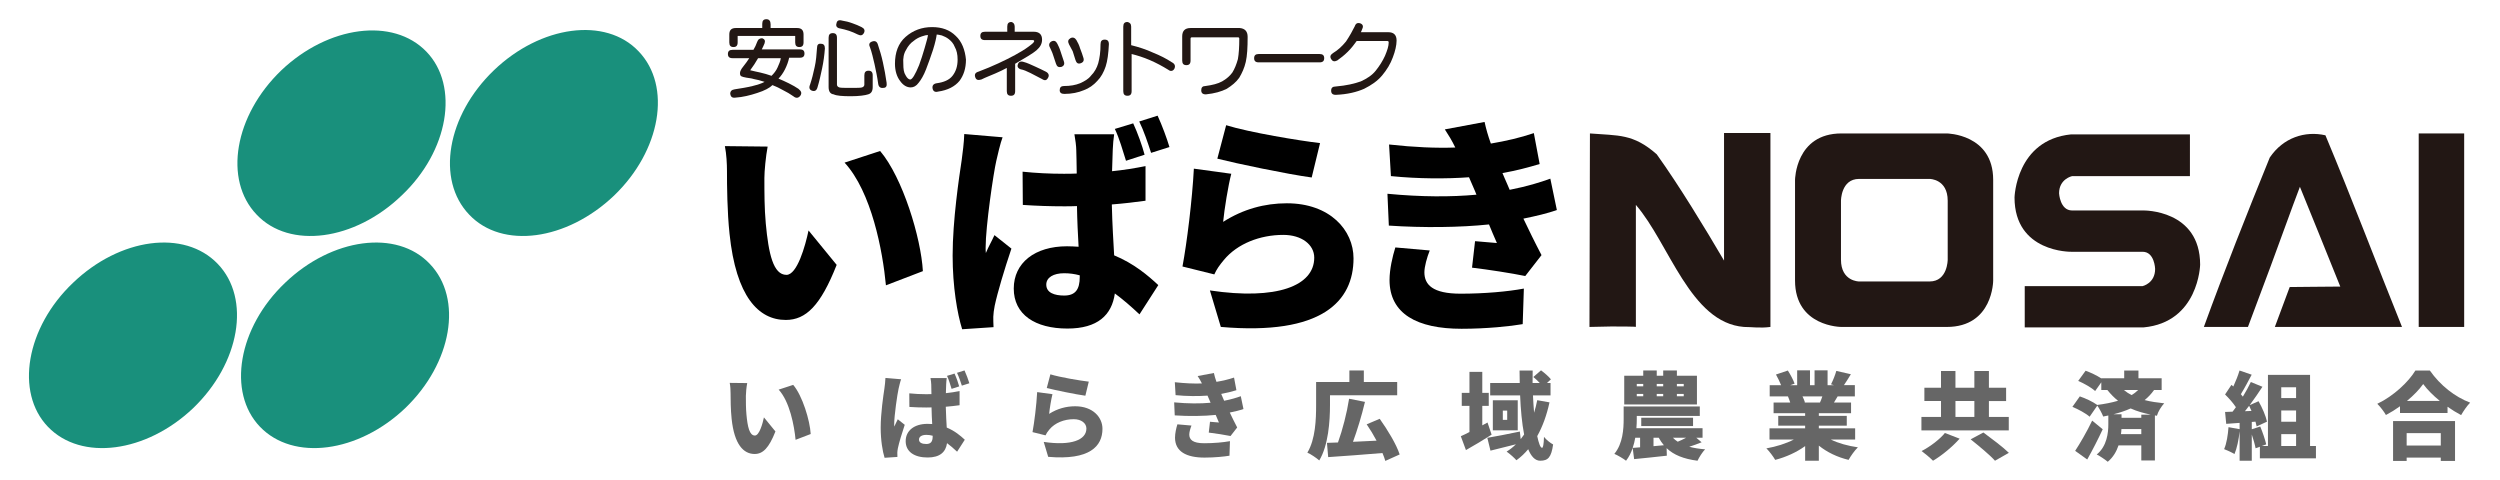
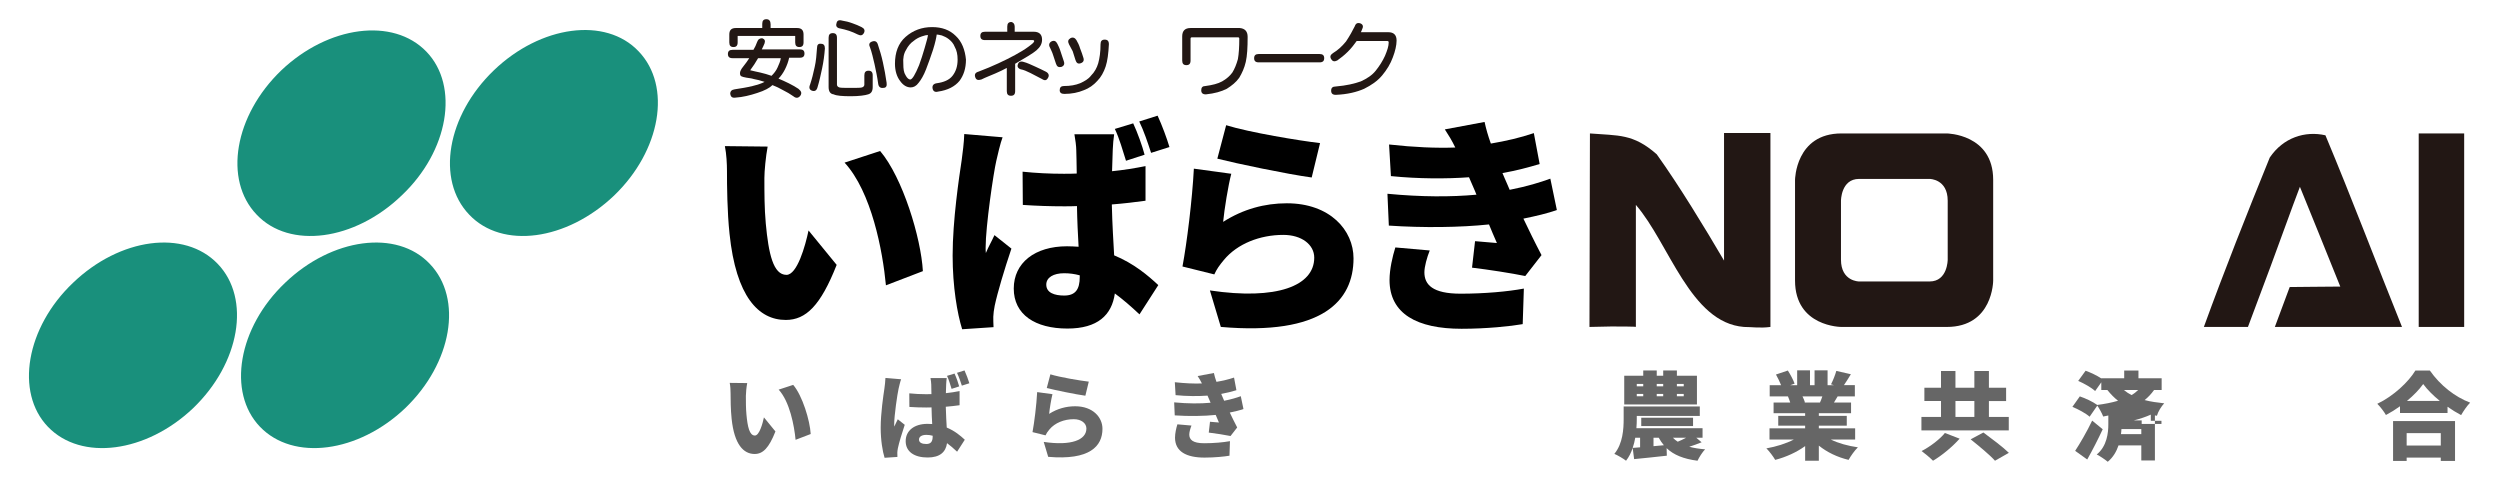
<svg xmlns="http://www.w3.org/2000/svg" version="1.1" id="レイヤー_1" x="0px" y="0px" width="781px" height="150px" viewBox="0 0 781 150" enable-background="new 0 0 781 150" xml:space="preserve">
  <g id="ol">
    <g>
      <path fill="#19907C" d="M191.816,61.119c14.642-14.062,18.12-34.212,7.683-45.084c-10.292-10.872-30.587-8.118-45.229,5.943    s-18.121,34.212-7.684,45.084C156.878,77.935,177.029,75.181,191.816,61.119" />
      <path fill="#19907C" d="M125.421,61.119c14.787-13.917,18.121-34.212,7.828-44.939c-10.438-10.872-30.732-8.117-45.374,5.799    C73.234,36.04,69.754,56.19,80.193,67.063C90.485,77.935,110.78,75.181,125.421,61.119" />
      <path fill="#19907C" d="M126.581,127.514c14.642-14.062,18.121-34.212,7.684-45.084c-10.292-10.872-30.588-8.118-45.229,5.943    c-14.642,13.917-18.121,34.212-7.828,44.938C91.645,144.186,111.94,141.431,126.581,127.514" />
      <path fill="#19907C" d="M60.332,127.514c14.642-14.062,18.121-34.212,7.684-45.084s-30.588-8.118-45.229,5.943    c-14.642,13.917-18.121,34.212-7.829,44.938C25.396,144.186,45.691,141.431,60.332,127.514" />
    </g>
    <g>
      <path fill="#221714" d="M726.463,42.267c8.264,19.715,15.803,39.721,23.922,59.87h-39.723l4.641-12.466    c4.781,0,9.277-0.146,15.799-0.146c-3.912-9.713-8.697-21.601-12.611-31.168l-2.174,5.799    c-4.639,12.757-9.277,25.369-14.061,37.98h-13.771c6.377-17.541,13.334-35.082,20.584-52.911    C713.271,42.991,720.084,40.816,726.463,42.267" />
      <path fill="#221714" d="M553.084,41.687v60.45c-3.188,0.436-5.941,0-8.262,0c-16.816-1.304-23.34-26.094-33.775-38.126v4.64    v33.486c0,0,0.869-0.145-7.686-0.145l-6.813,0.145l0.146-60.45c8.842,0.725,13.48,0,20.873,6.523    c6.959,9.713,15.076,23.05,21.021,33.197v-5.219V41.541h14.494V41.687z" />
-       <path fill="#221714" d="M632.527,102.282h37.109c17.252-1.595,17.688-19.57,17.688-19.57c0-17.251-17.688-16.961-17.688-16.961    h-22.324c-3.768,0-4.059-5.363-4.059-5.363c0-4.495,4.059-5.364,4.059-5.364h36.822V41.977h-37.111    c-17.25,1.739-17.686,19.715-17.686,19.715c0,17.251,17.686,16.961,17.686,16.961h22.324c3.768,0,3.914,5.363,3.914,5.363    c0,4.495-3.914,5.365-3.914,5.365h-36.82V102.282z" />
      <path fill="#221714" d="M608.172,41.687c0,0,14.496,0.145,14.496,14.496v31.458c0,0,0,14.496-14.496,14.496h-32.906    c0,0-14.498,0-14.498-14.496V56.183c0,0,0.146-14.496,14.498-14.496H608.172z M580.773,55.893c-5.654,0-5.654,6.814-5.654,6.814    v18.411c0,6.813,5.654,6.813,5.654,6.813h22.035c5.654,0,5.654-6.813,5.654-6.813V62.707c0-6.814-5.654-6.814-5.654-6.814H580.773    L580.773,55.893z" />
      <rect x="755.604" y="41.687" fill="#221714" width="14.205" height="60.45" />
    </g>
    <g>
      <path fill="#221714" d="M236.823,18.176h7.104c-0.146,1.016-0.58,1.886-1.015,2.899c-0.436,1.016-1.16,1.886-1.885,2.609    c-1.16-0.434-2.319-0.724-3.479-1.014s-2.174-0.436-3.188-0.726C235.228,20.785,236.098,19.481,236.823,18.176 M236.533,13.103    c-0.29,0.87-0.725,1.74-1.159,2.464h-6.523c-1.016,0-1.45,0.436-1.45,1.306s0.435,1.304,1.45,1.304h5.219    c-0.58,0.87-1.16,1.74-1.885,2.61c-0.725,0.869-1.015,1.595-1.015,2.029c0,0.58,0.145,0.869,0.435,1.015    c0.29,0.145,0.725,0.29,1.595,0.435c0.725,0.146,1.45,0.146,2.319,0.436c0.869,0.145,2.029,0.435,3.334,0.87    c-0.725,0.435-2.029,0.87-3.769,1.304c-1.74,0.435-3.624,0.725-5.509,1.015c-1.015,0.146-1.45,0.58-1.45,1.45    c0.146,0.869,0.58,1.305,1.595,1.159c2.319-0.145,4.64-0.725,6.813-1.449c2.319-0.725,3.914-1.595,4.784-2.465    c1.159,0.435,2.319,1.015,3.334,1.595c1.16,0.58,2.175,1.16,3.189,1.885c0.87,0.725,1.595,0.58,2.175-0.146    c0.579-0.869,0.29-1.449-0.58-2.174c-0.87-0.58-1.885-1.16-3.045-1.739c-1.159-0.58-2.174-1.015-3.188-1.45    c0.725-0.725,1.449-1.739,2.029-2.899c0.58-1.159,1.015-2.319,1.305-3.624h3.334c1.015,0,1.449-0.435,1.449-1.305    s-0.435-1.305-1.449-1.305h-11.888c0.29-0.579,0.58-1.159,0.87-1.885c0.29-0.87,0-1.305-0.725-1.594    C237.403,11.943,236.823,12.232,236.533,13.103 M239.432,6c-0.87,0-1.305,0.434-1.305,1.449v1.305h-8.263    c-1.45,0-2.03,0.725-2.03,2.029v2.464c0,1.016,0.436,1.45,1.305,1.45c0.87,0,1.305-0.435,1.305-1.45v-2.028h17.977v2.028    c0,1.016,0.435,1.45,1.305,1.45c0.869,0,1.304-0.435,1.304-1.45v-2.464c0-1.45-0.724-2.029-2.029-2.029h-8.263v-1.16    C240.737,6.579,240.302,6,239.432,6" />
      <path fill="#221714" d="M269.15,8.464c0.87,0.436,1.16,1.015,0.725,1.885c-0.435,0.725-1.015,0.87-1.885,0.435    c-0.869-0.435-1.884-0.87-2.754-1.16c-1.015-0.29-1.884-0.579-2.754-0.724c-1.015-0.146-1.45-0.726-1.16-1.596    c0.146-0.87,0.725-1.159,1.74-0.87c1.015,0.146,2.174,0.436,3.333,0.87C267.265,7.594,268.28,8.029,269.15,8.464 M258.858,27.164    V11.799c0-1.016,0.435-1.45,1.305-1.45c0.869,0,1.305,0.435,1.305,1.45V26.44c0,0.434,0.29,0.724,0.725,0.868    c0.435,0.146,1.595,0.146,3.624,0.146c1.884,0,3.044,0,3.479-0.146c0.436-0.145,0.726-0.435,0.726-0.868v-2.899    c0-1.016,0.435-1.45,1.305-1.45c0.869,0,1.305,0.435,1.305,1.45v3.623c0,1.305-0.436,2.03-1.45,2.319    c-0.869,0.29-2.754,0.58-5.363,0.58s-4.494-0.146-5.364-0.58C259.292,29.339,258.858,28.469,258.858,27.164 M257.698,15.132    c-0.145,2.03-0.435,4.204-0.87,6.233c-0.435,2.03-0.869,4.06-1.449,5.943c-0.29,1.016-0.87,1.306-1.74,1.016    c-0.725-0.29-1.015-0.87-0.579-1.884c0.579-1.74,1.015-3.479,1.449-5.51c0.435-1.885,0.58-3.914,0.725-5.943    c0-1.015,0.436-1.45,1.305-1.305C257.263,13.683,257.698,14.117,257.698,15.132 M271.759,14.697    c-0.435-0.87-0.145-1.45,0.725-1.74c0.87-0.29,1.45,0,1.74,0.87c0.58,1.739,1.159,3.625,1.595,5.654    c0.435,2.029,0.869,4.203,1.159,6.379c0.146,1.014-0.145,1.594-1.015,1.594c-0.87,0.145-1.449-0.29-1.595-1.159    c-0.29-2.175-0.725-4.204-1.159-6.233C272.774,18.176,272.339,16.292,271.759,14.697" />
      <path fill="#221714" d="M283.067,15.566c0.579-1.159,1.449-2.174,2.319-2.754c0.87-0.724,1.739-1.159,2.609-1.449    s1.449-0.435,1.885-0.435c0,0.58-0.436,2.028-1.015,4.059c-0.58,2.029-1.16,3.769-1.74,5.364c-0.58,1.449-1.159,2.609-1.595,3.333    c-0.435,0.726-0.869,1.16-1.159,1.16c-0.436,0-1.015-0.435-1.45-1.304c-0.58-0.87-0.725-2.03-0.725-3.625    C282.052,18.176,282.341,16.727,283.067,15.566 M298.578,11.219c-1.885-1.886-4.349-2.755-7.393-2.755    c-3.189,0-5.944,1.015-8.264,3.045c-2.319,2.028-3.334,4.928-3.334,8.407c0,2.175,0.58,4.059,1.595,5.364    c1.015,1.448,2.175,2.028,3.334,2.028c0.87,0,1.74-0.435,2.465-1.448c0.725-0.87,1.595-2.319,2.319-4.205    c0.725-1.884,1.45-3.913,2.175-6.089c0.725-2.319,1.015-3.768,1.159-4.783c0.436,0,0.87,0.146,1.595,0.29    c0.725,0.29,1.449,0.58,2.175,1.159c0.725,0.58,1.449,1.305,1.884,2.465c0.58,1.015,0.87,2.319,0.87,3.914    c0,2.175-0.58,3.77-1.595,5.073c-1.015,1.306-2.754,2.03-4.929,2.32c-1.015,0.146-1.449,0.724-1.305,1.594    c0.146,0.87,0.726,1.306,1.74,1.016c3.044-0.436,5.218-1.596,6.668-3.334c1.305-1.739,2.029-3.915,2.029-6.669    C301.477,15.566,300.462,12.957,298.578,11.219" />
      <path fill="#221714" d="M316.989,8.319v1.594h5.943c1.739,0,2.609,0.87,2.609,2.464c0,1.306-0.58,2.32-1.74,3.335    c-1.159,1.015-3.479,2.319-6.668,4.204v8.553c0,1.015-0.435,1.449-1.305,1.449c-0.869,0-1.305-0.435-1.305-1.449v-7.248    c-1.015,0.58-2.319,1.16-3.624,1.74s-2.898,1.159-4.349,1.884c-1.015,0.29-1.595,0.146-1.885-0.725    c-0.29-0.869,0-1.449,1.015-1.739c2.32-0.87,4.349-1.739,6.233-2.609s3.624-1.74,5.219-2.609c1.595-0.87,3.045-1.74,4.204-2.609    c1.159-0.87,1.739-1.306,1.739-1.74c0-0.146-0.145-0.29-0.435-0.29h-14.931c-1.016,0-1.45-0.434-1.45-1.304    s0.435-1.306,1.45-1.306h6.958V8.319c0-1.016,0.435-1.45,1.305-1.45C316.554,7.014,316.989,7.449,316.989,8.319 M326.701,22.381    c0.87,0.435,1.16,1.16,0.726,1.884c-0.436,0.87-1.015,1.016-1.885,0.436c-1.305-0.726-2.609-1.305-3.624-1.885    c-1.159-0.58-2.175-1.015-3.044-1.16c-0.87-0.29-1.16-0.869-0.87-1.594c0.145-0.436,0.29-0.58,0.58-0.726    c0.29-0.145,0.725-0.145,1.159,0c1.16,0.29,2.32,0.87,3.624,1.45C324.671,21.365,325.832,21.945,326.701,22.381" />
      <path fill="#221714" d="M333.95,13.827c-0.435-0.87-0.29-1.45,0.435-1.884c0.726-0.435,1.45-0.145,1.885,0.579    c0.435,0.725,0.871,1.595,1.158,2.609c0.437,1.015,0.727,2.03,1.017,2.899c0.29,0.87,0,1.45-0.87,1.74s-1.305-0.146-1.595-1.016    c-0.29-0.869-0.58-1.884-0.87-2.754C334.674,15.276,334.384,14.553,333.95,13.827 M343.806,13.827c0-1.015,0.437-1.45,1.307-1.45    s1.304,0.436,1.304,1.45c-0.146,2.899-0.436,5.219-1.014,6.958c-0.58,1.74-1.45,3.335-2.61,4.495    c-1.16,1.304-2.608,2.318-4.205,2.898c-1.737,0.726-3.768,1.16-6.088,1.16c-1.015,0-1.449-0.435-1.449-1.16    c0-0.87,0.435-1.305,1.305-1.305c2.029,0,3.624-0.29,5.072-0.869c1.307-0.58,2.61-1.305,3.48-2.464    c1.015-1.016,1.74-2.32,2.175-3.77C343.516,18.176,343.806,16.292,343.806,13.827 M328.006,14.843    c-0.436-0.726-0.29-1.45,0.435-1.886c0.87-0.435,1.449-0.145,1.885,0.726c0.29,0.58,0.725,1.449,1.015,2.464    c0.29,1.016,0.725,2.029,1.015,3.045c0.29,0.87,0,1.45-0.87,1.739c-0.869,0.145-1.305-0.145-1.595-1.015s-0.579-1.74-0.869-2.609    C328.731,16.292,328.295,15.566,328.006,14.843" />
-       <path fill="#221714" d="M353.375,8.319v5.798c2.318,0.58,4.639,1.305,6.813,2.319c2.175,0.87,4.205,1.885,5.942,3.045    c0.87,0.435,1.16,1.16,0.727,2.029c-0.437,0.725-1.16,0.87-1.884,0.29c-1.885-1.159-3.771-2.175-5.799-3.045    c-2.03-0.869-3.915-1.449-5.655-1.884v11.597c0,1.015-0.434,1.449-1.304,1.449s-1.304-0.435-1.304-1.449V8.319    c0-1.016,0.434-1.45,1.304-1.45C352.939,7.014,353.375,7.449,353.375,8.319" />
      <path fill="#221714" d="M389.762,11.509c0,3.334-0.146,5.943-0.58,7.827c-0.434,1.885-1.161,3.479-2.031,4.929    c-1.014,1.45-2.318,2.464-3.912,3.479c-1.74,0.87-3.771,1.45-6.524,1.739c-1.015,0-1.45-0.435-1.45-1.305s0.436-1.305,1.306-1.305    c2.175-0.29,3.915-0.724,5.219-1.449c1.304-0.725,2.464-1.74,3.188-2.754c0.726-1.16,1.304-2.609,1.74-4.205    c0.29-1.594,0.434-3.769,0.434-6.377c0-0.29-0.144-0.436-0.434-0.436h-14.352c-0.29,0-0.437,0.146-0.437,0.436v6.813    c0,1.015-0.434,1.45-1.304,1.45s-1.305-0.436-1.305-1.45v-7.538c0-1.74,0.87-2.609,2.608-2.609h15.368    C388.891,8.899,389.762,9.769,389.762,11.509" />
      <path fill="#221714" d="M393.24,16.872h18.99c1.016,0,1.449,0.435,1.449,1.304c0,0.87-0.434,1.306-1.449,1.306h-18.99    c-1.014,0-1.449-0.436-1.449-1.306C391.791,17.307,392.227,16.872,393.24,16.872" />
      <path fill="#221714" d="M423.25,8.174c0.289-0.87,0.867-1.16,1.736-0.87c0.727,0.29,1.018,0.87,0.58,1.74    c-0.143,0.435-0.289,0.725-0.434,1.015h8.553c1.738,0,2.609,0.87,2.609,2.608c0,1.45-0.434,3.335-1.16,5.22    c-0.725,2.029-1.885,3.914-3.332,5.654c-1.451,1.739-3.336,3.043-5.656,4.203c-2.32,1.015-5.217,1.739-8.842,1.884    c-1.014,0-1.451-0.434-1.451-1.304s0.438-1.306,1.451-1.306c3.334-0.29,5.799-0.868,7.828-1.594    c1.885-0.87,3.479-1.884,4.639-3.334c1.16-1.449,2.174-3.045,2.898-4.639c0.727-1.74,1.16-3.045,1.16-4.205    c0-0.29-0.145-0.435-0.434-0.435h-9.57c-0.723,1.015-1.594,2.175-2.754,3.334c-1.158,1.16-2.318,2.029-3.332,2.755    c-0.869,0.435-1.449,0.29-1.887-0.436c-0.434-0.724-0.289-1.304,0.58-1.884c1.451-0.87,2.756-2.029,4.061-3.625    C421.652,11.219,422.523,9.623,423.25,8.174" />
    </g>
    <g>
      <path d="M238.794,55.593c0,4.719,0,9.438,0.436,14.23c0.872,9.438,2.323,16.045,6.462,16.045c3.339,0,5.88-9.003,6.897-13.867    l8.785,10.745c-5.009,12.705-9.583,17.206-15.899,17.206c-8.495,0-15.537-7.26-17.57-26.935    c-0.726-6.825-0.798-15.029-0.798-19.603c0-2.178-0.146-5.228-0.654-7.769l13.359,0.146    C239.23,48.841,238.794,53.487,238.794,55.593z M288.309,84.706l-11.543,4.429c-1.017-10.817-4.501-29.186-12.923-38.333    l11.108-3.63C281.992,55.448,287.728,74.324,288.309,84.706z" />
      <path d="M313.209,42.888c-0.653,1.597-1.67,6.026-1.96,7.333c-0.871,3.703-3.34,20.473-3.34,27.152c0,0.218,0,1.38,0.073,1.67    c0.871-2.105,1.742-3.484,2.686-5.59l5.3,4.211c-2.178,6.461-4.356,13.722-5.227,17.859c-0.218,1.017-0.436,2.687-0.436,3.412    c0,0.799,0,2.105,0.073,3.268l-9.801,0.653c-1.525-4.864-2.977-13.286-2.977-23.015c0-11.035,2.033-24.539,2.832-29.839    c0.291-2.178,0.726-5.445,0.799-8.132L313.209,42.888z M357.86,62.708c-3.195,0.436-6.752,0.871-10.527,1.162    c0.145,6.534,0.508,11.689,0.726,15.9c6.171,2.541,10.6,6.316,13.794,9.293l-5.88,9.147c-2.687-2.541-5.228-4.719-7.696-6.534    c-0.943,6.752-5.372,10.963-14.811,10.963c-10.091,0-16.771-4.356-16.771-12.487c0-8.059,6.607-13.214,16.626-13.214    c1.234,0,2.468,0.073,3.63,0.146c-0.218-3.775-0.436-8.204-0.508-12.705c-1.379,0.072-2.759,0.072-4.065,0.072    c-4.284,0-8.567-0.145-12.851-0.436l-0.073-10.382c4.211,0.436,8.495,0.653,12.851,0.653c1.379,0,2.687,0,4.066-0.073    c-0.073-3.339-0.073-6.026-0.146-7.333c0-1.089-0.29-3.412-0.581-4.937h12.415c-0.218,1.379-0.363,3.194-0.436,4.792    c-0.072,1.379-0.146,3.775-0.218,6.751c3.63-0.363,7.188-0.943,10.455-1.597V62.708z M337.313,86.013    c-1.598-0.436-3.195-0.653-4.865-0.653c-3.339,0-5.59,1.307-5.59,3.558c0,2.541,2.541,3.412,5.59,3.412    c3.485,0,4.865-1.888,4.865-5.808V86.013z M351.761,50.221c-1.017-3.195-2.033-6.897-3.485-9.947l5.735-1.742    c1.38,2.977,2.832,7.042,3.558,9.801L351.761,50.221z M359.602,47.752c-1.017-3.122-2.251-6.824-3.703-9.801l5.735-1.815    c1.38,2.977,2.904,7.115,3.703,9.801L359.602,47.752z" />
      <path d="M382.11,69.314c6.243-3.993,12.996-5.808,19.892-5.808c13.504,0,20.838,8.422,20.838,17.207    c0,13.358-9.803,24.177-41.457,21.418l-3.412-11.398c20.982,3.121,32.597-1.452,32.597-10.237c0-4.065-3.92-7.115-9.654-7.115    c-7.334,0-14.375,2.76-18.586,7.842c-1.452,1.742-2.251,2.903-2.977,4.501l-9.946-2.469c1.379-7.333,3.049-20.836,3.557-30.565    l11.689,1.597C383.707,57.844,382.472,65.467,382.11,69.314z M383.053,39.112c7.187,2.251,23.015,4.864,29.332,5.59l-2.613,10.745    c-7.551-1.017-23.814-4.429-29.477-5.881L383.053,39.112z" />
      <path d="M486.363,65.612c-2.832,1.017-6.533,1.888-10.455,2.687c1.67,3.485,3.559,7.405,5.664,11.398l-5.082,6.534    c-4.211-0.871-11.689-2.032-16.627-2.613l0.945-8.276c2.467,0.218,5.008,0.436,6.824,0.58c-0.943-2.105-1.742-4.065-2.469-5.808    c-8.93,0.943-20.547,1.089-31.291,0.363l-0.436-9.946c10.6,1.017,19.965,1.017,27.807,0.291l-0.436-1.089l-1.889-4.356    c-6.969,0.508-15.826,0.508-24.395-0.363l-0.58-9.874c7.914,0.872,14.666,1.162,20.691,0.944c-1.09-2.25-2.033-3.775-3.268-5.663    l12.416-2.323c0.436,2.033,1.088,4.356,1.959,6.752c4.719-0.799,9.148-1.815,13.432-3.267l1.814,9.656    c-3.629,1.089-7.188,2.033-11.615,2.832c0.436,1.089,0.943,2.178,1.379,3.194l0.871,2.033c5.518-1.089,9.512-2.323,12.705-3.485    L486.363,65.612z M446.65,78.244c-0.871,2.179-1.67,5.083-1.67,6.825c0,3.848,2.541,6.679,11.326,6.679    c7.406,0,14.738-0.653,19.748-1.597l-0.363,11.107c-3.703,0.654-11.254,1.452-19.094,1.452c-13.867,0-22.508-4.646-22.508-15.246    c0-3.34,0.945-7.405,1.816-10.164L446.65,78.244z" />
    </g>
    <g>
      <path fill="#666666" d="M233.01,123.681c0,1.93,0,3.859,0.178,5.819c0.356,3.86,0.95,6.563,2.643,6.563    c1.366,0,2.405-3.682,2.821-5.672l3.593,4.395c-2.049,5.197-3.919,7.038-6.502,7.038c-3.475,0-6.354-2.97-7.186-11.017    c-0.297-2.791-0.327-6.146-0.327-8.018c0-0.891-0.06-2.138-0.267-3.177l5.463,0.06C233.188,120.919,233.01,122.819,233.01,123.681    z M253.261,135.587l-4.721,1.812c-0.416-4.424-1.841-11.937-5.286-15.678l4.543-1.485    C250.677,123.621,253.023,131.341,253.261,135.587z" />
      <path fill="#666666" d="M281.509,118.483c-0.267,0.653-0.683,2.465-0.802,2.999c-0.356,1.515-1.366,8.374-1.366,11.105    c0,0.09,0,0.564,0.03,0.684c0.356-0.861,0.712-1.426,1.099-2.287l2.167,1.723c-0.891,2.643-1.782,5.612-2.138,7.305    c-0.089,0.416-0.178,1.099-0.178,1.396c0,0.327,0,0.861,0.029,1.336l-4.008,0.268c-0.624-1.989-1.217-5.434-1.217-9.413    c0-4.514,0.831-10.036,1.158-12.204c0.119-0.891,0.297-2.227,0.327-3.325L281.509,118.483z M299.771,126.59    c-1.307,0.179-2.762,0.356-4.306,0.476c0.06,2.672,0.208,4.78,0.297,6.503c2.524,1.039,4.335,2.583,5.642,3.801l-2.405,3.741    c-1.099-1.039-2.138-1.93-3.147-2.673c-0.386,2.762-2.198,4.484-6.058,4.484c-4.127,0-6.859-1.782-6.859-5.107    c0-3.296,2.702-5.404,6.8-5.404c0.505,0,1.01,0.029,1.485,0.06c-0.089-1.544-0.178-3.355-0.208-5.196    c-0.564,0.029-1.128,0.029-1.663,0.029c-1.752,0-3.504-0.06-5.256-0.178l-0.03-4.246c1.722,0.178,3.474,0.267,5.256,0.267    c0.564,0,1.099,0,1.663-0.029c-0.029-1.366-0.029-2.465-0.059-2.999c0-0.445-0.119-1.396-0.238-2.02h5.078    c-0.089,0.564-0.148,1.307-0.178,1.96c-0.03,0.564-0.059,1.544-0.089,2.762c1.485-0.148,2.939-0.387,4.276-0.653V126.59z     M291.368,136.122c-0.653-0.179-1.307-0.268-1.989-0.268c-1.366,0-2.287,0.534-2.287,1.455c0,1.039,1.039,1.396,2.287,1.396    c1.425,0,1.989-0.771,1.989-2.375V136.122z M297.277,121.482c-0.416-1.306-0.832-2.82-1.425-4.067l2.346-0.713    c0.564,1.218,1.158,2.88,1.455,4.009L297.277,121.482z M300.483,120.474c-0.416-1.277-0.92-2.792-1.514-4.009l2.346-0.742    c0.564,1.217,1.188,2.909,1.515,4.009L300.483,120.474z" />
      <path fill="#666666" d="M327.753,129.292c2.553-1.633,5.315-2.375,8.136-2.375c5.523,0,8.522,3.444,8.522,7.037    c0,5.464-4.008,9.888-16.955,8.76l-1.396-4.662c8.582,1.277,13.333-0.594,13.333-4.187c0-1.663-1.604-2.91-3.949-2.91    c-2.999,0-5.879,1.128-7.602,3.207c-0.594,0.713-0.92,1.188-1.217,1.841l-4.068-1.01c0.564-2.999,1.248-8.521,1.455-12.501    l4.781,0.653C328.406,124.601,327.901,127.719,327.753,129.292z M328.139,116.939c2.94,0.921,9.413,1.99,11.996,2.287    l-1.069,4.395c-3.088-0.416-9.739-1.812-12.056-2.405L328.139,116.939z" />
      <path fill="#666666" d="M388.456,127.778c-1.157,0.415-2.672,0.771-4.275,1.099c0.683,1.425,1.455,3.028,2.316,4.661l-2.079,2.673    c-1.722-0.356-4.78-0.831-6.8-1.069l0.386-3.385c1.01,0.089,2.05,0.178,2.792,0.237c-0.387-0.86-0.713-1.662-1.01-2.375    c-3.652,0.386-8.403,0.445-12.798,0.148l-0.179-4.068c4.336,0.416,8.166,0.416,11.373,0.119l-0.179-0.445l-0.771-1.782    c-2.851,0.208-6.474,0.208-9.978-0.148l-0.237-4.038c3.236,0.356,5.998,0.476,8.463,0.386c-0.445-0.92-0.831-1.544-1.336-2.315    l5.077-0.95c0.179,0.831,0.445,1.781,0.802,2.761c1.931-0.326,3.741-0.742,5.493-1.336l0.742,3.949    c-1.484,0.445-2.939,0.832-4.751,1.158c0.179,0.445,0.387,0.891,0.564,1.307l0.356,0.831c2.257-0.445,3.89-0.95,5.196-1.425    L388.456,127.778z M372.213,132.944c-0.356,0.891-0.683,2.079-0.683,2.791c0,1.574,1.039,2.732,4.632,2.732    c3.029,0,6.028-0.268,8.077-0.653l-0.148,4.543c-1.515,0.268-4.603,0.594-7.81,0.594c-5.672,0-9.205-1.9-9.205-6.235    c0-1.366,0.386-3.029,0.742-4.157L372.213,132.944z" />
-       <path fill="#666666" d="M415.488,126.62c0,4.899-0.506,12.561-3.355,17.222c-0.773-0.712-2.703-2.019-3.713-2.435    c2.555-4.217,2.732-10.512,2.732-14.787v-7.275h10.393v-3.622h4.514v3.622h10.422v4.128h-20.992V126.62z M432.77,143.99    c-0.209-0.742-0.506-1.573-0.891-2.464c-6.027,0.505-12.412,0.979-16.955,1.276l-0.387-4.454c1.039-0.029,2.197-0.089,3.445-0.118    c1.424-3.92,2.791-9.235,3.473-13.659l4.959,0.979c-1.039,4.365-2.434,8.908-3.74,12.472c2.346-0.119,4.84-0.238,7.363-0.356    c-0.949-1.782-2.02-3.563-3.088-5.107l4.068-1.723c2.436,3.415,5.195,7.929,6.236,11.136L432.77,143.99z" />
-       <path fill="#666666" d="M465.977,135.795c-2.613,1.663-5.521,3.415-8.018,4.811l-1.602-4.335c0.771-0.327,1.691-0.772,2.701-1.307    v-8.166h-2.404v-4.067h2.404v-6.563h4.008v6.563h2.02v4.067h-2.02v6.087l1.635-0.891L465.977,135.795z M484.061,125.699    c-0.861,3.979-2.139,7.513-3.83,10.541c0.475,2.257,0.98,3.652,1.514,3.652c0.297,0,0.535-1.009,0.594-3.414    c0.803,1.009,1.99,1.9,2.852,2.375c-0.564,4.009-1.574,5.078-4.039,5.078c-1.604,0-2.82-1.366-3.74-3.594    c-1.1,1.307-2.316,2.465-3.684,3.445c-0.594-0.713-2.197-2.108-3.059-2.702c1.07-0.653,2.02-1.426,2.91-2.287    c-2.791,0.713-5.611,1.426-7.957,1.99l-0.98-4.009c2.584-0.416,6.443-1.188,10.156-1.96l0.266,2.375    c0.357-0.475,0.713-0.95,1.07-1.455c-0.684-3.533-1.07-7.809-1.248-12.203h-9.354v-3.891h9.234    c-0.029-1.307-0.059-2.612-0.059-3.89h4.098c-0.029,1.277-0.029,2.583-0.029,3.89h2.227c-0.594-0.653-1.336-1.336-1.99-1.87    l2.406-2.079c1.068,0.802,2.436,1.96,3.088,2.821l-1.246,1.128h1.127v3.891h-5.492c0.088,1.87,0.207,3.682,0.355,5.403    c0.387-1.247,0.713-2.554,0.98-3.919L484.061,125.699z M474.143,125.046v9.384h-7.779v-9.384H474.143z M470.848,128.282h-1.367    v2.881h1.367V128.282z" />
      <path fill="#666666" d="M531.58,138.171c-1.336,0.534-2.643,1.01-3.861,1.396c1.426,0.386,3.09,0.653,4.959,0.802    c-0.83,0.831-1.869,2.494-2.375,3.563c-4.365-0.564-7.424-1.812-9.65-3.92l0.061,2.346c-3.535,0.416-7.305,0.772-10.215,1.069    l-0.445-3.475c-0.506,1.455-1.158,2.821-2.08,3.979c-0.771-0.624-2.643-1.723-3.652-2.139c2.674-3.236,2.91-7.81,2.91-10.957    v-3.859h23.785v2.969h-19.688v0.95c0,0.891-0.029,1.871-0.117,2.881h20.666v2.969h-1.959L531.58,138.171z M530.125,126.353H507.41    v-8.968h5.938v-1.662h4.217v1.662h2.02v-1.662h4.275v1.662h6.266V126.353z M512.367,139.744v-2.999h-1.514    c-0.178,1.069-0.445,2.139-0.801,3.178L512.367,139.744z M511.328,120.681h2.02v-0.742h-2.02V120.681z M511.328,123.799h2.02    v-0.742h-2.02V123.799z M512.725,133.093v-2.583h16.184v2.583H512.725z M516.555,136.745v2.643l3.236-0.297    c-0.594-0.712-1.127-1.484-1.604-2.346H516.555z M517.564,119.938v0.742h2.02v-0.742H517.564z M517.564,123.057v0.742h2.02v-0.742    H517.564z M522.613,136.745c0.445,0.476,0.949,0.891,1.514,1.247c0.801-0.326,1.752-0.771,2.613-1.247H522.613z M525.998,119.938    h-2.139v0.742h2.139V119.938z M525.998,123.057h-2.139v0.742h2.139V123.057z" />
      <path fill="#666666" d="M571.943,137.31c2.346,1.158,5.346,1.989,8.463,2.435c-0.979,0.921-2.256,2.732-2.91,3.92    c-3.504-0.831-6.711-2.376-9.293-4.454v4.722h-4.277v-4.573c-2.672,1.93-5.998,3.444-9.354,4.306    c-0.594-1.039-1.84-2.702-2.76-3.593c3.059-0.535,6.176-1.515,8.58-2.762h-7.602v-3.504h11.135v-0.831h-8.402v-3.059h8.402v-0.832    h-9.857v-3.325h5.197c-0.18-0.624-0.477-1.366-0.713-1.93h-5.701v-3.504h3.563c-0.416-1.04-1.039-2.316-1.604-3.326l3.713-1.247    c0.801,1.247,1.721,2.97,2.107,4.098l-1.336,0.476h2.137v-4.633h4.01v4.633h1.426v-4.633h4.066v4.633h1.961l-0.891-0.268    c0.623-1.188,1.307-2.91,1.662-4.187l4.543,1.039c-0.771,1.276-1.514,2.465-2.168,3.415h3.416v3.504h-5.375    c-0.416,0.683-0.803,1.336-1.158,1.93h5.346v3.325h-10.066v0.832h8.729v3.059h-8.729v0.831h11.342v3.504H571.943z     M563.096,123.829c0.326,0.652,0.623,1.365,0.771,1.87l-0.355,0.06h5.047c0.268-0.594,0.535-1.277,0.742-1.93H563.096z" />
      <path fill="#666666" d="M627.541,134.459h-27.289v-4.217h6.117v-4.959h-5.195v-4.156h5.195V115.9h4.514v5.227h5.908V115.9h4.543    v5.227h5.375v4.156h-5.375v4.959h6.207V134.459z M612.189,137.042c-2.287,2.554-5.494,5.227-8.314,6.89    c-0.92-0.921-2.553-2.287-3.563-3.029c2.73-1.396,5.789-3.771,7.273-5.642L612.189,137.042z M610.883,130.242h5.908v-4.959h-5.908    V130.242z M619.613,135.112c2.404,1.781,6.086,4.514,7.957,6.354l-4.336,2.465c-1.572-1.782-5.076-4.662-7.602-6.682    L619.613,135.112z" />
-       <path fill="#666666" d="M672.924,121.839c-0.832,1.188-1.813,2.228-2.939,3.147c1.93,0.505,3.949,0.772,6.115,1.01    c-0.92,0.98-1.9,2.554-2.285,3.89l-0.623-0.118v14.074h-4.248v-4.691h-7.125c-0.625,1.871-1.664,3.712-3.355,5.107    c-0.773-0.653-2.436-1.781-3.445-2.286c3.236-2.584,3.623-6.919,3.623-9.324v-2.851c-0.535,0.119-1.068,0.237-1.604,0.327    c-0.326-0.891-1.188-2.494-1.842-3.415l-2.404,3.474c-1.1-1.009-3.504-2.315-5.375-3.088l2.316-3.266    c1.752,0.594,4.127,1.692,5.434,2.672c2.287-0.297,4.514-0.713,6.504-1.307c-1.158-0.92-2.258-2.019-3.326-3.355h-1.9v-2.405    l-1.93,2.732c-1.07-1.039-3.445-2.376-5.285-3.178l2.314-3.177c1.574,0.564,3.594,1.515,4.9,2.405v-0.06h7.156v-2.405h4.453v2.405    h7.246v3.682H672.924z M656.889,134.103c-1.484,3.178-3.148,6.443-4.84,9.442l-3.771-2.702c1.484-2.257,3.623-5.908,5.314-9.442    L656.889,134.103z M671.914,129.53c-2.197-0.446-4.307-1.04-6.295-1.931c-1.664,0.742-3.445,1.336-5.346,1.812h2.494v1.099h6.176    v-0.979H671.914z M668.943,135.617v-1.574h-6.205c-0.029,0.505-0.059,1.04-0.148,1.574H668.943z M663.51,121.839    c0.742,0.624,1.545,1.158,2.377,1.574c0.801-0.445,1.484-0.98,2.078-1.574H663.51z" />
-       <path fill="#666666" d="M723.5,139.329v3.859h-17.518v-3.622l-1.336,0.475c-0.209-1.157-0.684-2.791-1.189-4.306v8.196h-3.801    v-9.205c-0.266,2.643-0.861,5.374-1.604,7.126c-0.742-0.475-2.346-1.217-3.236-1.544c0.773-1.723,1.188-4.395,1.367-6.859    l3.473,0.624v-1.96l-4.186,0.297l-0.357-3.712l2.346-0.089c0.357-0.445,0.684-0.921,1.039-1.396    c-0.859-1.307-2.197-2.821-3.385-3.979l1.99-2.999l0.594,0.505c0.742-1.604,1.484-3.474,1.93-4.988l3.801,1.307    c-1.129,2.108-2.346,4.424-3.385,6.087c0.207,0.268,0.445,0.535,0.623,0.772c0.951-1.574,1.842-3.178,2.494-4.573l3.623,1.485    c-1.217,1.841-2.584,3.859-3.979,5.73l2.762-1.218c1.158,2.02,2.285,4.633,2.643,6.385l-3.236,1.484    c-0.09-0.445-0.209-0.95-0.357-1.484l-1.158,0.089v2.286l2.643-0.861c0.744,1.782,1.516,4.068,1.871,5.583l-1.365,0.505h1.9    v-22.211h13.154v22.211H723.5z M703.369,128.372c-0.238-0.564-0.475-1.099-0.742-1.604c-0.445,0.594-0.861,1.158-1.307,1.692    L703.369,128.372z M712.662,120.979v3.385h4.633v-3.385H712.662z M717.295,128.224h-4.633v3.533h4.633V128.224z M712.662,139.329    h4.633v-3.712h-4.633V139.329z" />
+       <path fill="#666666" d="M672.924,121.839c-0.832,1.188-1.813,2.228-2.939,3.147c1.93,0.505,3.949,0.772,6.115,1.01    c-0.92,0.98-1.9,2.554-2.285,3.89l-0.623-0.118v14.074h-4.248v-4.691h-7.125c-0.625,1.871-1.664,3.712-3.355,5.107    c-0.773-0.653-2.436-1.781-3.445-2.286c3.236-2.584,3.623-6.919,3.623-9.324v-2.851c-0.535,0.119-1.068,0.237-1.604,0.327    c-0.326-0.891-1.188-2.494-1.842-3.415l-2.404,3.474c-1.1-1.009-3.504-2.315-5.375-3.088l2.316-3.266    c1.752,0.594,4.127,1.692,5.434,2.672c2.287-0.297,4.514-0.713,6.504-1.307c-1.158-0.92-2.258-2.019-3.326-3.355h-1.9v-2.405    l-1.93,2.732c-1.07-1.039-3.445-2.376-5.285-3.178l2.314-3.177c1.574,0.564,3.594,1.515,4.9,2.405v-0.06h7.156v-2.405h4.453v2.405    h7.246v3.682H672.924z M656.889,134.103c-1.484,3.178-3.148,6.443-4.84,9.442l-3.771-2.702c1.484-2.257,3.623-5.908,5.314-9.442    L656.889,134.103z M671.914,129.53c-1.664,0.742-3.445,1.336-5.346,1.812h2.494v1.099h6.176    v-0.979H671.914z M668.943,135.617v-1.574h-6.205c-0.029,0.505-0.059,1.04-0.148,1.574H668.943z M663.51,121.839    c0.742,0.624,1.545,1.158,2.377,1.574c0.801-0.445,1.484-0.98,2.078-1.574H663.51z" />
      <path fill="#666666" d="M759.084,115.752c3.236,4.632,7.811,8.226,12.59,10.036c-1.068,1.099-2.049,2.554-2.82,3.891    c-1.426-0.743-2.85-1.634-4.246-2.613v1.96H749.76v-2.108c-1.395,1.01-2.879,1.93-4.395,2.731    c-0.563-1.01-1.781-2.613-2.701-3.504c5.078-2.405,9.77-6.859,11.906-10.393H759.084z M747.594,131.549h19.359v12.441H762.5    v-1.039h-10.66v1.039h-4.246V131.549z M751.84,135.32v3.86h10.66v-3.86H751.84z M762.203,125.254    c-2.109-1.722-3.949-3.563-5.197-5.285c-1.248,1.752-3,3.563-5.078,5.285H762.203z" />
    </g>
  </g>
</svg>